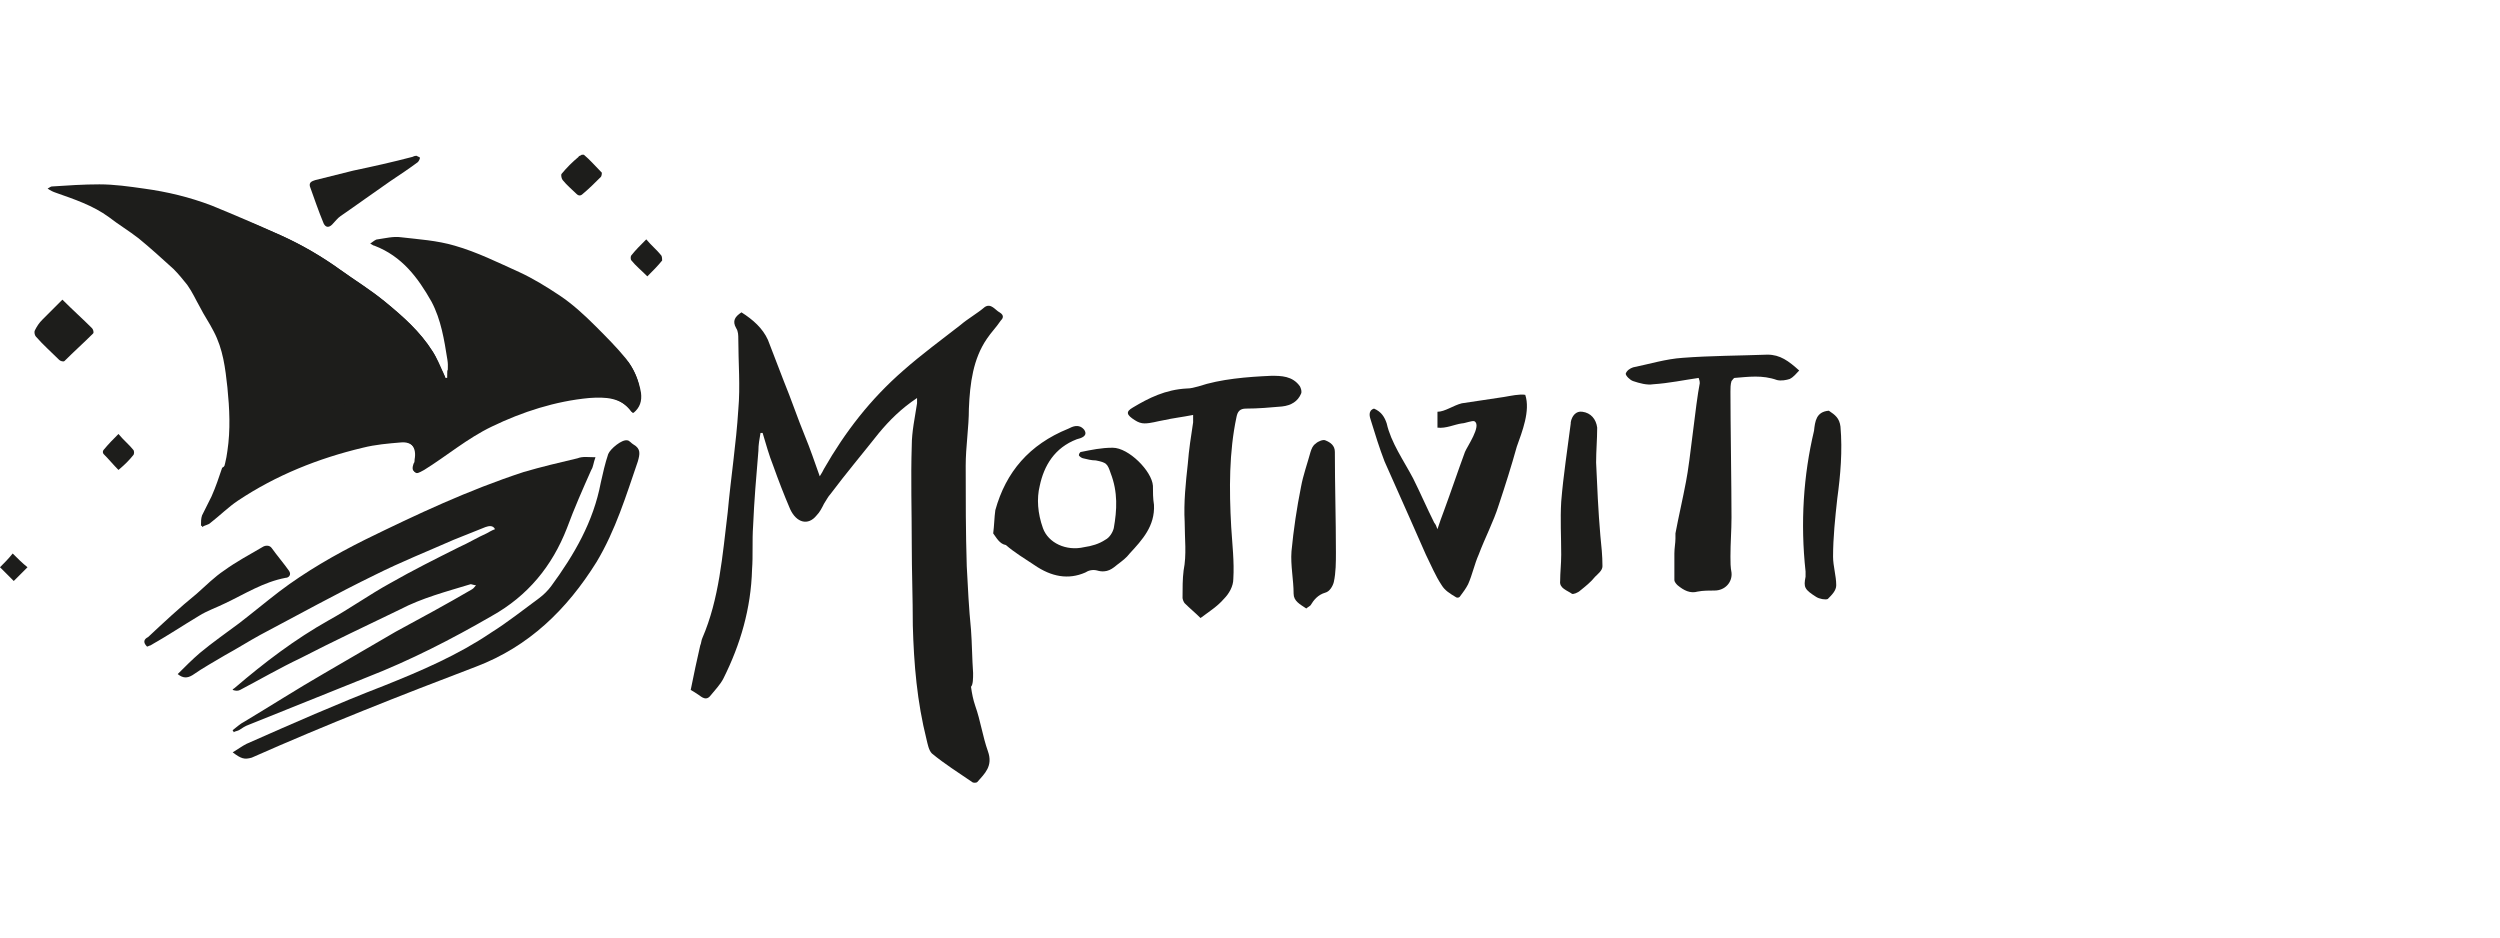
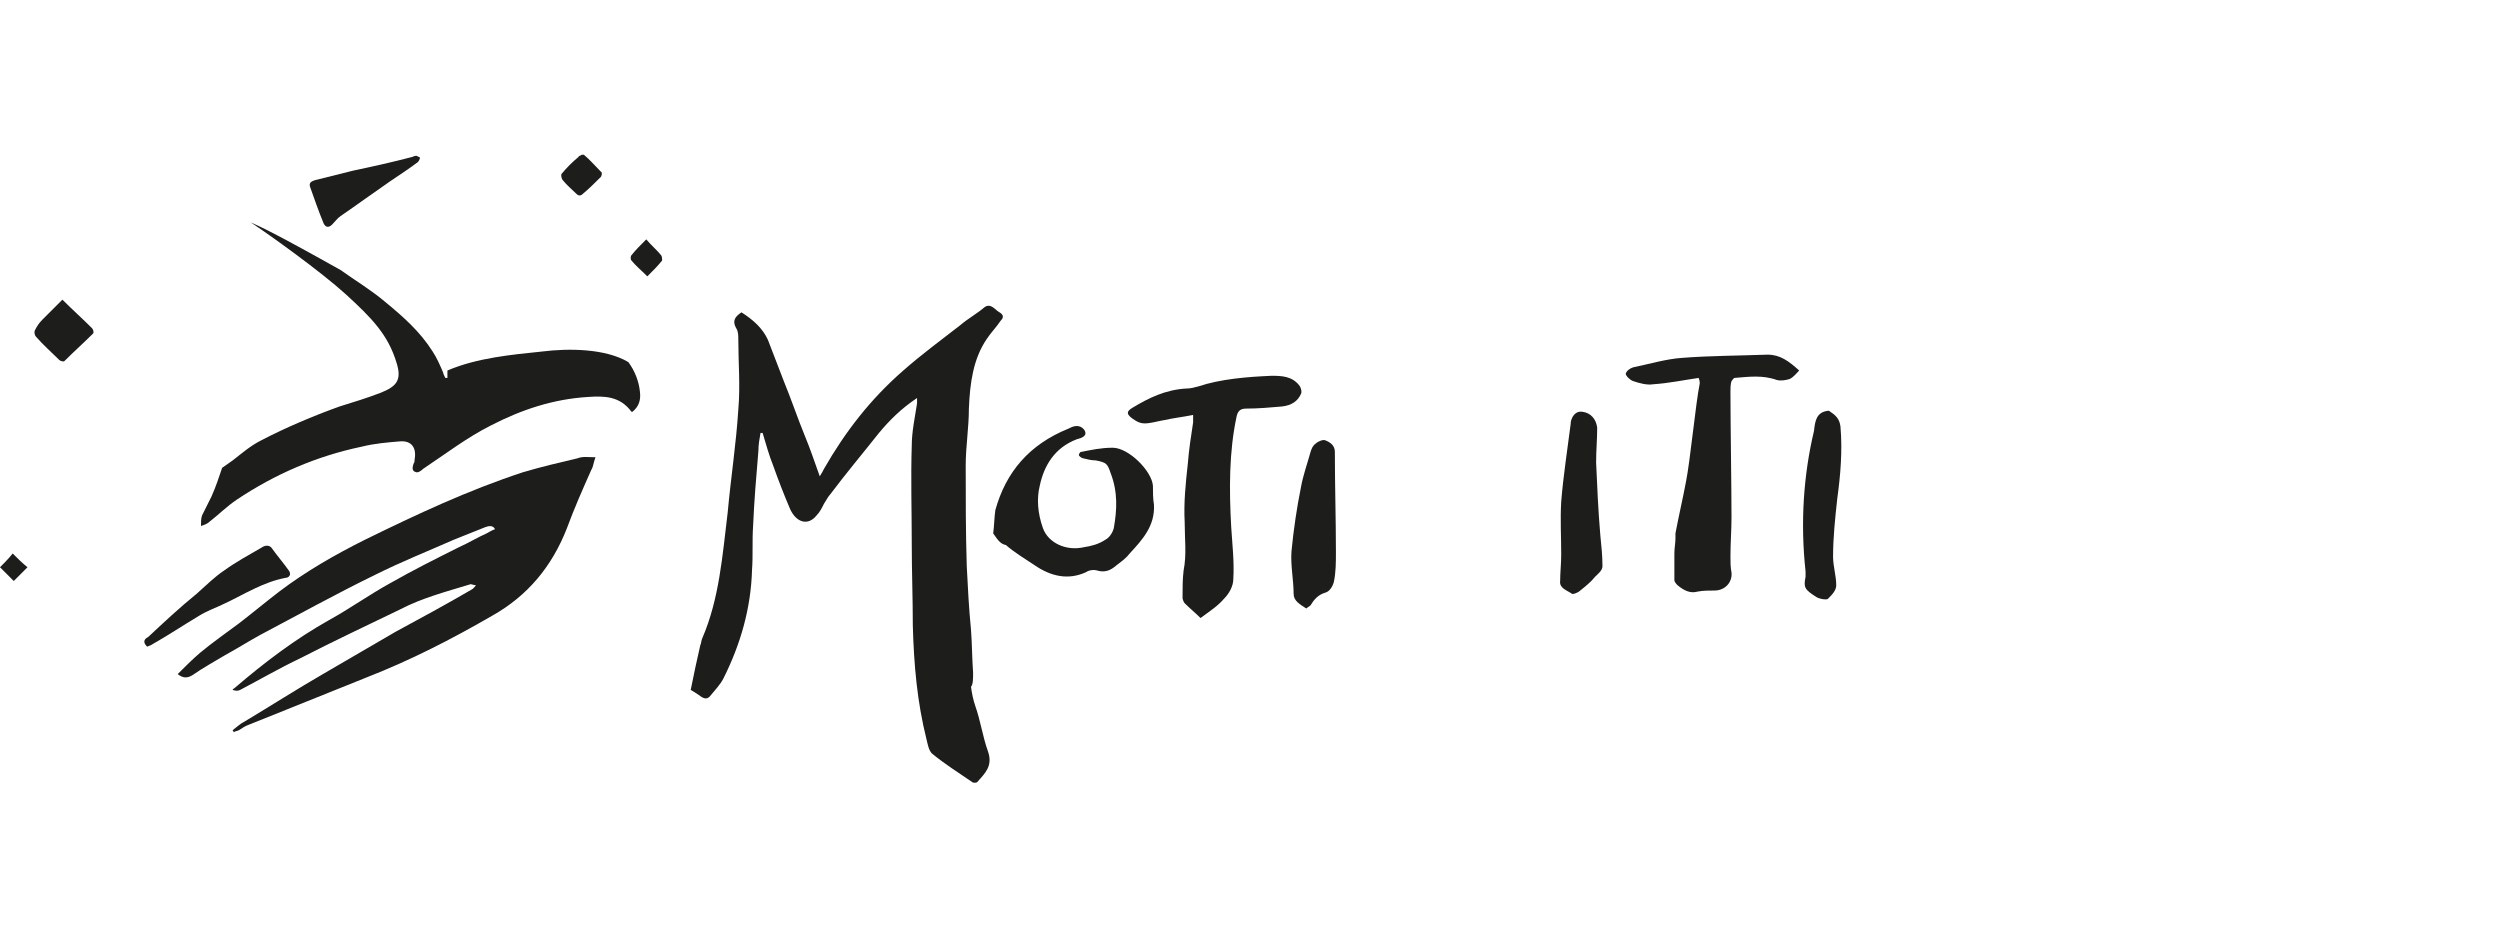
<svg xmlns="http://www.w3.org/2000/svg" width="128" height="48" viewBox="0 0 128 48" fill="none">
  <path fill-rule="evenodd" clip-rule="evenodd" d="M30.49 23.411C30.381 23.682 30.381 23.898 30.273 24.061C29.84 25.036 29.407 26.011 29.028 27.04C28.269 28.989 27.024 30.506 25.183 31.535C23.125 32.726 21.012 33.809 18.792 34.675C16.788 35.488 14.73 36.3 12.727 37.112C12.564 37.167 12.402 37.275 12.239 37.383C12.131 37.438 12.023 37.438 11.968 37.492C11.968 37.438 11.914 37.438 11.914 37.383C12.131 37.221 12.293 37.058 12.51 36.95C13.864 36.138 15.218 35.271 16.626 34.459C17.817 33.755 19.063 33.051 20.254 32.347C21.554 31.643 22.854 30.939 24.154 30.181C24.262 30.126 24.316 30.018 24.37 29.964C24.262 29.964 24.154 29.91 24.099 29.91C22.854 30.289 21.608 30.614 20.471 31.209C18.792 32.022 17.059 32.834 15.38 33.701C14.351 34.188 13.322 34.784 12.293 35.325C12.185 35.38 12.077 35.38 11.914 35.325C11.914 35.271 11.968 35.271 12.023 35.217C13.539 33.917 15.11 32.726 16.843 31.751C17.926 31.155 18.9 30.451 19.983 29.856C21.121 29.206 22.312 28.61 23.504 28.014C23.991 27.798 24.424 27.527 24.912 27.31C25.02 27.256 25.183 27.148 25.345 27.094C25.237 26.877 25.02 26.931 24.858 26.985C24.316 27.202 23.774 27.419 23.233 27.635C21.879 28.231 20.525 28.773 19.225 29.422C17.222 30.397 15.272 31.48 13.322 32.509C12.727 32.834 12.131 33.213 11.535 33.538C10.994 33.863 10.398 34.188 9.856 34.567C9.586 34.73 9.369 34.73 9.098 34.513C9.477 34.134 9.856 33.755 10.235 33.43C10.885 32.888 11.589 32.401 12.239 31.914C12.943 31.372 13.593 30.83 14.297 30.289C15.651 29.26 17.167 28.393 18.684 27.635C21.337 26.335 23.991 25.09 26.807 24.169C27.728 23.898 28.648 23.682 29.569 23.465C29.84 23.357 30.111 23.411 30.49 23.411Z" fill="#1D1D1B" />
-   <path fill-rule="evenodd" clip-rule="evenodd" d="M11.914 38.521C12.185 38.358 12.402 38.196 12.618 38.087C14.947 37.058 17.276 36.029 19.658 35.109C21.554 34.351 23.449 33.538 25.128 32.401C25.995 31.859 26.807 31.209 27.619 30.614C27.836 30.451 28.053 30.235 28.215 30.018C29.407 28.393 30.381 26.715 30.76 24.711C30.869 24.223 30.977 23.736 31.14 23.249C31.248 22.978 31.843 22.49 32.114 22.545C32.223 22.545 32.331 22.707 32.439 22.761C32.818 22.978 32.764 23.249 32.656 23.628C32.06 25.361 31.519 27.148 30.544 28.773C29.027 31.209 27.078 33.105 24.37 34.134C20.525 35.596 16.68 37.112 12.889 38.791C12.51 38.9 12.347 38.846 11.914 38.521Z" fill="#1D1D1B" />
  <path fill-rule="evenodd" clip-rule="evenodd" d="M7.528 33.105C7.311 32.888 7.365 32.726 7.582 32.618C8.394 31.859 9.206 31.101 10.073 30.397C10.56 29.964 10.993 29.531 11.481 29.206C12.077 28.773 12.781 28.393 13.431 28.014C13.593 27.906 13.81 27.906 13.918 28.069C14.189 28.448 14.514 28.827 14.784 29.206C14.947 29.422 14.784 29.585 14.622 29.585C13.485 29.802 12.564 30.397 11.535 30.885C11.102 31.101 10.614 31.264 10.181 31.535C9.369 32.022 8.557 32.563 7.69 33.051C7.636 33.051 7.582 33.105 7.528 33.105Z" fill="#1D1D1B" />
-   <path fill-rule="evenodd" clip-rule="evenodd" d="M2.437 9.655C2.545 9.601 2.599 9.547 2.654 9.547C3.466 9.493 4.278 9.439 5.091 9.439C5.849 9.439 6.607 9.547 7.365 9.655C8.557 9.818 9.694 10.089 10.831 10.522C12.023 11.009 13.16 11.497 14.351 12.038C15.434 12.526 16.463 13.121 17.438 13.825C18.196 14.367 18.955 14.854 19.713 15.45C20.634 16.208 21.5 16.966 22.15 17.995C22.366 18.32 22.475 18.754 22.691 19.079C22.745 19.187 22.8 19.295 22.8 19.349C22.854 19.349 22.854 19.349 22.908 19.349C22.908 19.024 22.962 18.754 22.908 18.429C22.745 17.4 22.583 16.371 22.096 15.45C21.392 14.204 20.579 13.121 19.171 12.58C19.117 12.58 19.063 12.526 18.955 12.472C19.117 12.363 19.225 12.255 19.334 12.255C19.713 12.201 20.146 12.092 20.525 12.147C21.446 12.255 22.366 12.309 23.287 12.58C24.424 12.905 25.508 13.446 26.591 13.934C27.295 14.259 27.999 14.692 28.649 15.125C29.298 15.558 29.894 16.1 30.49 16.696C31.031 17.237 31.573 17.779 32.06 18.375C32.44 18.862 32.71 19.458 32.819 20.108C32.873 20.541 32.764 20.866 32.44 21.137H32.385C31.844 20.324 30.977 20.324 30.165 20.378C28.432 20.541 26.753 21.082 25.183 21.84C23.937 22.436 22.854 23.357 21.717 24.061C21.608 24.115 21.446 24.223 21.337 24.223C21.121 24.169 21.175 23.953 21.229 23.79C21.283 23.736 21.283 23.628 21.283 23.573C21.392 22.978 21.121 22.599 20.525 22.653C19.875 22.707 19.225 22.761 18.576 22.924C16.301 23.465 14.135 24.332 12.185 25.631C11.698 25.956 11.264 26.39 10.777 26.769C10.669 26.877 10.506 26.877 10.344 26.985C10.344 26.823 10.344 26.606 10.398 26.444C10.56 26.119 10.777 25.848 10.885 25.523C11.21 24.765 11.535 23.953 11.643 23.086C11.806 22.003 11.752 20.92 11.643 19.837C11.535 18.862 11.427 17.887 10.94 16.966C10.723 16.533 10.452 16.154 10.236 15.721C10.019 15.342 9.856 14.963 9.586 14.584C9.369 14.313 9.152 14.042 8.882 13.771C8.286 13.23 7.69 12.688 7.094 12.201C6.607 11.822 6.065 11.497 5.578 11.118C4.766 10.522 3.791 10.197 2.87 9.872C2.708 9.818 2.599 9.764 2.437 9.655Z" fill="#1D1D1B" />
  <path fill-rule="evenodd" clip-rule="evenodd" d="M21.337 7.977C21.392 8.031 21.5 8.031 21.5 8.085C21.5 8.139 21.446 8.247 21.392 8.302C20.958 8.626 20.471 8.951 19.983 9.276C19.117 9.872 18.305 10.468 17.438 11.063C17.276 11.172 17.167 11.334 17.005 11.497C16.842 11.659 16.68 11.659 16.572 11.443C16.301 10.793 16.084 10.143 15.868 9.547C15.813 9.33 15.976 9.276 16.138 9.222C16.788 9.06 17.438 8.897 18.088 8.735C19.117 8.518 20.092 8.302 21.121 8.031C21.229 7.977 21.283 7.977 21.337 7.977Z" fill="#1D1D1B" />
  <path fill-rule="evenodd" clip-rule="evenodd" d="M3.195 15.342C3.737 15.883 4.224 16.317 4.712 16.804C4.766 16.858 4.82 17.021 4.766 17.075C4.278 17.562 3.791 17.995 3.303 18.483C3.249 18.537 3.087 18.483 3.033 18.429C2.654 18.05 2.22 17.671 1.841 17.237C1.787 17.183 1.733 17.021 1.787 16.912C1.895 16.696 2.004 16.533 2.166 16.371C2.437 16.1 2.762 15.775 3.195 15.342Z" fill="#1D1D1B" />
-   <path fill-rule="evenodd" clip-rule="evenodd" d="M6.065 22.22C6.336 22.545 6.607 22.761 6.824 23.032C6.878 23.086 6.878 23.249 6.824 23.303C6.607 23.573 6.39 23.79 6.065 24.061C5.795 23.79 5.578 23.519 5.307 23.249C5.253 23.194 5.253 23.086 5.307 23.032C5.578 22.707 5.795 22.49 6.065 22.22Z" fill="#1D1D1B" />
  <path fill-rule="evenodd" clip-rule="evenodd" d="M1.408 29.043C1.137 29.314 0.921 29.531 0.704 29.747C0.487 29.531 0.271 29.314 0 29.043C0.217 28.827 0.433 28.61 0.65 28.339C0.921 28.61 1.137 28.827 1.408 29.043Z" fill="#1D1D1B" />
-   <path d="M10.344 26.39C10.29 26.552 10.29 26.715 10.29 26.931C10.452 26.877 10.614 26.823 10.723 26.715C11.21 26.335 11.643 25.902 12.131 25.577C14.081 24.278 16.193 23.357 18.521 22.869C19.171 22.707 19.821 22.653 20.471 22.599C21.067 22.545 21.337 22.924 21.229 23.519C21.229 23.573 21.229 23.682 21.175 23.736C21.121 23.898 21.067 24.115 21.283 24.169C21.392 24.223 21.554 24.115 21.662 24.007C22.8 23.249 23.937 22.382 25.128 21.786C26.699 20.974 28.323 20.433 30.111 20.324C30.923 20.27 31.735 20.27 32.331 21.082H32.385C32.71 20.812 32.819 20.487 32.764 20.053C32.71 19.512 32.493 18.97 32.169 18.537C30.977 17.833 29.082 17.833 27.782 17.995C26.211 18.158 24.424 18.32 22.908 18.97C22.908 19.079 22.908 19.241 22.908 19.349C22.854 19.349 22.854 19.349 22.8 19.349C22.745 19.241 22.691 19.133 22.691 19.079C22.529 18.7 22.366 18.32 22.15 17.995C21.5 16.966 20.633 16.208 19.713 15.45C19.009 14.854 18.196 14.367 17.438 13.825C16.463 13.121 15.434 12.526 14.351 12.038C13.864 11.822 13.322 11.605 12.835 11.388C13.755 11.984 16.463 13.934 17.709 15.071C19.009 16.262 19.875 17.129 20.308 18.591C20.579 19.458 20.308 19.783 19.496 20.108C18.792 20.378 18.088 20.595 17.384 20.812C16.03 21.299 14.622 21.895 13.376 22.545C12.835 22.815 12.402 23.194 11.914 23.573C11.752 23.682 11.535 23.844 11.373 23.953C11.21 24.44 11.048 24.927 10.831 25.415C10.669 25.74 10.506 26.065 10.344 26.39Z" fill="#1D1D1B" />
+   <path d="M10.344 26.39C10.29 26.552 10.29 26.715 10.29 26.931C10.452 26.877 10.614 26.823 10.723 26.715C11.21 26.335 11.643 25.902 12.131 25.577C14.081 24.278 16.193 23.357 18.521 22.869C19.171 22.707 19.821 22.653 20.471 22.599C21.067 22.545 21.337 22.924 21.229 23.519C21.229 23.573 21.229 23.682 21.175 23.736C21.121 23.898 21.067 24.115 21.283 24.169C21.392 24.223 21.554 24.115 21.662 24.007C22.8 23.249 23.937 22.382 25.128 21.786C26.699 20.974 28.323 20.433 30.111 20.324C30.923 20.27 31.735 20.27 32.331 21.082H32.385C32.71 20.812 32.819 20.487 32.764 20.053C32.71 19.512 32.493 18.97 32.169 18.537C30.977 17.833 29.082 17.833 27.782 17.995C26.211 18.158 24.424 18.32 22.908 18.97C22.908 19.079 22.908 19.241 22.908 19.349C22.854 19.349 22.854 19.349 22.8 19.349C22.745 19.241 22.691 19.133 22.691 19.079C22.529 18.7 22.366 18.32 22.15 17.995C21.5 16.966 20.633 16.208 19.713 15.45C19.009 14.854 18.196 14.367 17.438 13.825C13.864 11.822 13.322 11.605 12.835 11.388C13.755 11.984 16.463 13.934 17.709 15.071C19.009 16.262 19.875 17.129 20.308 18.591C20.579 19.458 20.308 19.783 19.496 20.108C18.792 20.378 18.088 20.595 17.384 20.812C16.03 21.299 14.622 21.895 13.376 22.545C12.835 22.815 12.402 23.194 11.914 23.573C11.752 23.682 11.535 23.844 11.373 23.953C11.21 24.44 11.048 24.927 10.831 25.415C10.669 25.74 10.506 26.065 10.344 26.39Z" fill="#1D1D1B" />
  <path fill-rule="evenodd" clip-rule="evenodd" d="M49.823 34.459C49.769 33.701 49.769 32.943 49.715 32.239C49.607 31.155 49.553 30.072 49.498 28.989C49.444 27.256 49.444 25.577 49.444 23.844C49.444 22.869 49.607 21.895 49.607 20.92C49.661 19.62 49.823 18.375 50.528 17.346C50.744 17.021 51.015 16.75 51.231 16.425C51.34 16.317 51.448 16.154 51.177 15.992C50.961 15.883 50.744 15.504 50.419 15.721C50.04 16.046 49.553 16.317 49.174 16.642C48.199 17.4 47.17 18.158 46.249 18.97C44.57 20.433 43.271 22.111 42.187 24.007C42.133 24.115 42.079 24.223 41.971 24.386C41.7 23.628 41.483 22.978 41.213 22.328C40.834 21.407 40.509 20.433 40.13 19.512C39.859 18.808 39.588 18.104 39.317 17.4C39.046 16.804 38.559 16.371 37.963 15.992C37.638 16.208 37.476 16.425 37.693 16.804C37.801 16.966 37.801 17.183 37.801 17.346C37.801 18.537 37.909 19.783 37.801 20.974C37.693 22.707 37.422 24.44 37.259 26.227C36.989 28.448 36.826 30.668 35.959 32.672C35.905 32.78 35.905 32.943 35.851 33.051C35.689 33.755 35.526 34.513 35.364 35.325C35.472 35.38 35.635 35.488 35.797 35.596C36.068 35.813 36.23 35.813 36.393 35.596C36.609 35.325 36.88 35.055 37.043 34.73C37.909 32.997 38.451 31.155 38.505 29.152C38.559 28.448 38.505 27.689 38.559 26.931C38.613 25.631 38.721 24.386 38.83 23.086C38.83 22.761 38.884 22.49 38.938 22.166C38.992 22.166 38.992 22.166 39.046 22.166C39.209 22.707 39.371 23.303 39.588 23.844C39.859 24.602 40.13 25.306 40.454 26.065C40.779 26.769 41.375 26.931 41.808 26.39C41.971 26.227 42.079 26.011 42.187 25.794C42.296 25.631 42.404 25.415 42.512 25.306C43.325 24.223 44.191 23.194 45.004 22.166C45.545 21.516 46.141 20.92 46.953 20.378C46.953 20.541 46.953 20.595 46.953 20.649C46.845 21.353 46.682 22.111 46.682 22.815C46.628 24.494 46.682 26.173 46.682 27.852C46.682 29.26 46.736 30.614 46.736 32.022C46.791 34.026 46.953 35.921 47.441 37.871C47.495 38.087 47.549 38.412 47.711 38.575C48.361 39.116 49.065 39.55 49.769 40.037C49.823 40.091 49.986 40.091 50.04 40.037C50.419 39.604 50.852 39.225 50.582 38.466C50.311 37.708 50.203 36.896 49.932 36.138C49.823 35.813 49.769 35.542 49.715 35.163C49.823 35.055 49.823 34.73 49.823 34.459Z" fill="#1D1D1B" />
  <path fill-rule="evenodd" clip-rule="evenodd" d="M61.467 31.643C61.196 31.372 60.925 31.155 60.655 30.885C60.601 30.83 60.546 30.668 60.546 30.614C60.546 30.126 60.546 29.639 60.601 29.206C60.763 28.393 60.655 27.581 60.655 26.715C60.601 25.74 60.709 24.711 60.817 23.736C60.871 23.032 60.98 22.328 61.088 21.624C61.088 21.57 61.088 21.461 61.088 21.245C60.546 21.353 60.059 21.407 59.572 21.516C59.247 21.57 58.922 21.678 58.597 21.678C58.434 21.678 58.272 21.624 58.109 21.516C57.676 21.245 57.622 21.082 58.001 20.866C58.813 20.378 59.68 19.945 60.763 19.891C60.98 19.891 61.142 19.837 61.359 19.783C62.496 19.404 63.85 19.295 65.096 19.241C65.583 19.241 66.179 19.241 66.558 19.783C66.612 19.891 66.666 20.053 66.612 20.162C66.449 20.541 66.124 20.757 65.637 20.812C65.041 20.866 64.391 20.92 63.796 20.92C63.471 20.92 63.362 21.082 63.308 21.353C62.929 23.14 62.929 25.036 63.038 26.985C63.092 27.852 63.2 28.773 63.146 29.639C63.146 30.018 62.929 30.397 62.658 30.668C62.334 31.047 61.9 31.318 61.467 31.643Z" fill="#1D1D1B" />
-   <path fill-rule="evenodd" clip-rule="evenodd" d="M70.349 20.92C70.728 21.082 70.89 21.353 70.999 21.678C71.215 22.653 71.865 23.573 72.352 24.494C72.731 25.252 73.056 26.011 73.436 26.769C73.49 26.823 73.544 26.931 73.598 27.094C73.706 26.769 73.815 26.444 73.923 26.173C74.302 25.144 74.627 24.169 75.006 23.14C75.114 22.869 75.873 21.786 75.493 21.57C75.385 21.516 75.006 21.678 74.844 21.678C74.465 21.732 74.031 21.949 73.598 21.895C73.598 21.624 73.598 21.353 73.598 21.082C73.977 21.082 74.41 20.757 74.844 20.649C75.223 20.595 75.548 20.541 75.927 20.487C76.252 20.433 76.631 20.378 77.01 20.324C77.335 20.27 77.822 20.162 78.093 20.216C78.364 21.028 77.93 22.111 77.66 22.869C77.389 23.844 77.064 24.873 76.739 25.848C76.468 26.715 76.035 27.527 75.71 28.393C75.493 28.881 75.385 29.422 75.168 29.91C75.06 30.126 74.898 30.343 74.735 30.56C74.681 30.614 74.573 30.614 74.519 30.56C74.248 30.397 73.977 30.235 73.815 29.964C73.49 29.477 73.273 28.935 73.002 28.393C72.731 27.798 72.461 27.148 72.19 26.552C71.757 25.577 71.323 24.602 70.89 23.628C70.619 22.924 70.403 22.22 70.186 21.516C70.132 21.353 70.024 21.028 70.349 20.92Z" fill="#1D1D1B" />
  <path fill-rule="evenodd" clip-rule="evenodd" d="M86.974 19.349C86.216 19.458 85.458 19.62 84.645 19.674C84.32 19.728 83.941 19.62 83.616 19.512C83.454 19.458 83.237 19.241 83.237 19.133C83.291 18.97 83.454 18.862 83.616 18.808C84.429 18.645 85.295 18.375 86.162 18.32C87.57 18.212 89.032 18.212 90.494 18.158C91.144 18.158 91.577 18.483 92.119 18.97C91.956 19.133 91.848 19.295 91.632 19.404C91.469 19.458 91.198 19.512 90.982 19.458C90.223 19.187 89.519 19.295 88.815 19.349C88.761 19.349 88.707 19.458 88.653 19.512C88.599 19.674 88.599 19.891 88.599 20.053C88.599 21.624 88.653 24.927 88.653 26.498C88.653 27.148 88.599 27.798 88.599 28.502C88.599 28.773 88.599 29.043 88.653 29.314C88.707 29.802 88.328 30.235 87.786 30.235C87.516 30.235 87.191 30.235 86.92 30.289C86.541 30.397 86.216 30.235 85.891 29.964C85.837 29.91 85.728 29.802 85.728 29.693C85.728 29.206 85.728 28.773 85.728 28.339C85.728 28.069 85.783 27.798 85.783 27.581C85.783 27.473 85.783 27.364 85.783 27.31C85.945 26.444 86.162 25.523 86.324 24.657C86.541 23.573 86.812 20.703 87.028 19.62C87.028 19.458 86.974 19.404 86.974 19.349Z" fill="#1D1D1B" />
  <path fill-rule="evenodd" clip-rule="evenodd" d="M50.852 27.31C50.907 26.877 50.907 26.498 50.961 26.119C51.502 24.169 52.694 22.761 54.698 21.949C54.914 21.84 55.239 21.678 55.51 22.003C55.727 22.328 55.347 22.436 55.131 22.49C53.994 22.924 53.452 23.844 53.235 24.873C53.073 25.523 53.127 26.281 53.398 27.04C53.669 27.798 54.589 28.231 55.51 28.014C55.889 27.96 56.268 27.852 56.593 27.635C56.81 27.527 56.972 27.256 57.026 27.04C57.189 26.119 57.243 25.198 56.864 24.223C56.701 23.736 56.647 23.682 56.106 23.573C55.889 23.573 55.672 23.519 55.456 23.465C55.402 23.465 55.239 23.357 55.239 23.303C55.239 23.249 55.293 23.14 55.347 23.14C55.889 23.032 56.377 22.924 56.972 22.924C57.785 22.924 58.976 24.115 59.03 24.873C59.03 25.198 59.03 25.523 59.084 25.848C59.138 26.931 58.489 27.635 57.839 28.339C57.676 28.556 57.46 28.718 57.243 28.881C56.972 29.097 56.701 29.368 56.16 29.206C55.943 29.152 55.727 29.206 55.564 29.314C54.698 29.693 53.831 29.531 52.965 28.935C52.477 28.61 51.936 28.285 51.502 27.906C51.178 27.852 51.015 27.527 50.852 27.31Z" fill="#1D1D1B" />
  <path fill-rule="evenodd" clip-rule="evenodd" d="M66.882 31.155C66.558 30.939 66.233 30.776 66.233 30.397C66.233 29.693 66.07 28.935 66.124 28.231C66.233 27.094 66.395 26.011 66.612 24.927C66.72 24.332 66.937 23.736 67.099 23.14C67.153 22.978 67.207 22.815 67.37 22.707C67.478 22.599 67.749 22.49 67.857 22.545C68.128 22.653 68.345 22.815 68.345 23.14C68.345 24.873 68.399 26.552 68.399 28.285C68.399 28.773 68.399 29.314 68.291 29.802C68.236 30.018 68.074 30.289 67.857 30.343C67.478 30.451 67.262 30.722 67.099 30.993C67.045 31.047 66.937 31.101 66.882 31.155Z" fill="#1D1D1B" />
  <path fill-rule="evenodd" clip-rule="evenodd" d="M81.776 21.895C81.776 22.49 81.721 23.086 81.721 23.682C81.776 24.927 81.83 26.173 81.938 27.419C81.992 27.96 82.046 28.448 82.046 28.989C82.046 29.206 81.83 29.368 81.667 29.531C81.451 29.802 81.18 30.018 80.909 30.235C80.801 30.343 80.53 30.451 80.476 30.397C80.259 30.235 79.826 30.126 79.88 29.747C79.88 29.314 79.934 28.881 79.934 28.393C79.934 27.473 79.88 26.606 79.934 25.686C80.043 24.332 80.259 22.978 80.422 21.678V21.624C80.476 21.299 80.692 21.028 81.017 21.082C81.451 21.137 81.721 21.461 81.776 21.895Z" fill="#1D1D1B" />
  <path fill-rule="evenodd" clip-rule="evenodd" d="M93.636 21.028C93.961 21.245 94.177 21.407 94.232 21.84C94.34 23.086 94.232 24.332 94.069 25.523C93.961 26.498 93.853 27.527 93.853 28.502C93.853 28.989 94.015 29.477 94.015 29.964C94.015 30.235 93.799 30.451 93.582 30.668C93.474 30.722 93.149 30.668 92.986 30.56C92.39 30.181 92.336 30.072 92.445 29.531C92.445 29.422 92.445 29.314 92.445 29.26C92.174 26.769 92.336 24.332 92.878 22.057C92.932 21.57 92.986 21.082 93.636 21.028Z" fill="#1D1D1B" />
  <path fill-rule="evenodd" clip-rule="evenodd" d="M29.786 7.922C29.84 7.922 29.894 7.922 29.894 7.922C30.219 8.193 30.49 8.518 30.815 8.843C30.815 8.843 30.815 9.006 30.761 9.06C30.436 9.385 30.165 9.655 29.84 9.926C29.732 10.034 29.623 10.034 29.515 9.926C29.298 9.71 29.028 9.493 28.811 9.222C28.757 9.168 28.703 8.951 28.757 8.897C29.028 8.572 29.298 8.302 29.623 8.031C29.623 7.977 29.732 7.977 29.786 7.922Z" fill="#1D1D1B" />
  <path fill-rule="evenodd" clip-rule="evenodd" d="M33.089 12.255C33.36 12.58 33.631 12.796 33.847 13.067C33.902 13.121 33.902 13.284 33.902 13.338C33.685 13.609 33.414 13.88 33.144 14.15C32.819 13.825 32.548 13.609 32.331 13.338C32.277 13.284 32.277 13.121 32.331 13.067C32.548 12.796 32.764 12.58 33.089 12.255Z" fill="#1D1D1B" />
</svg>